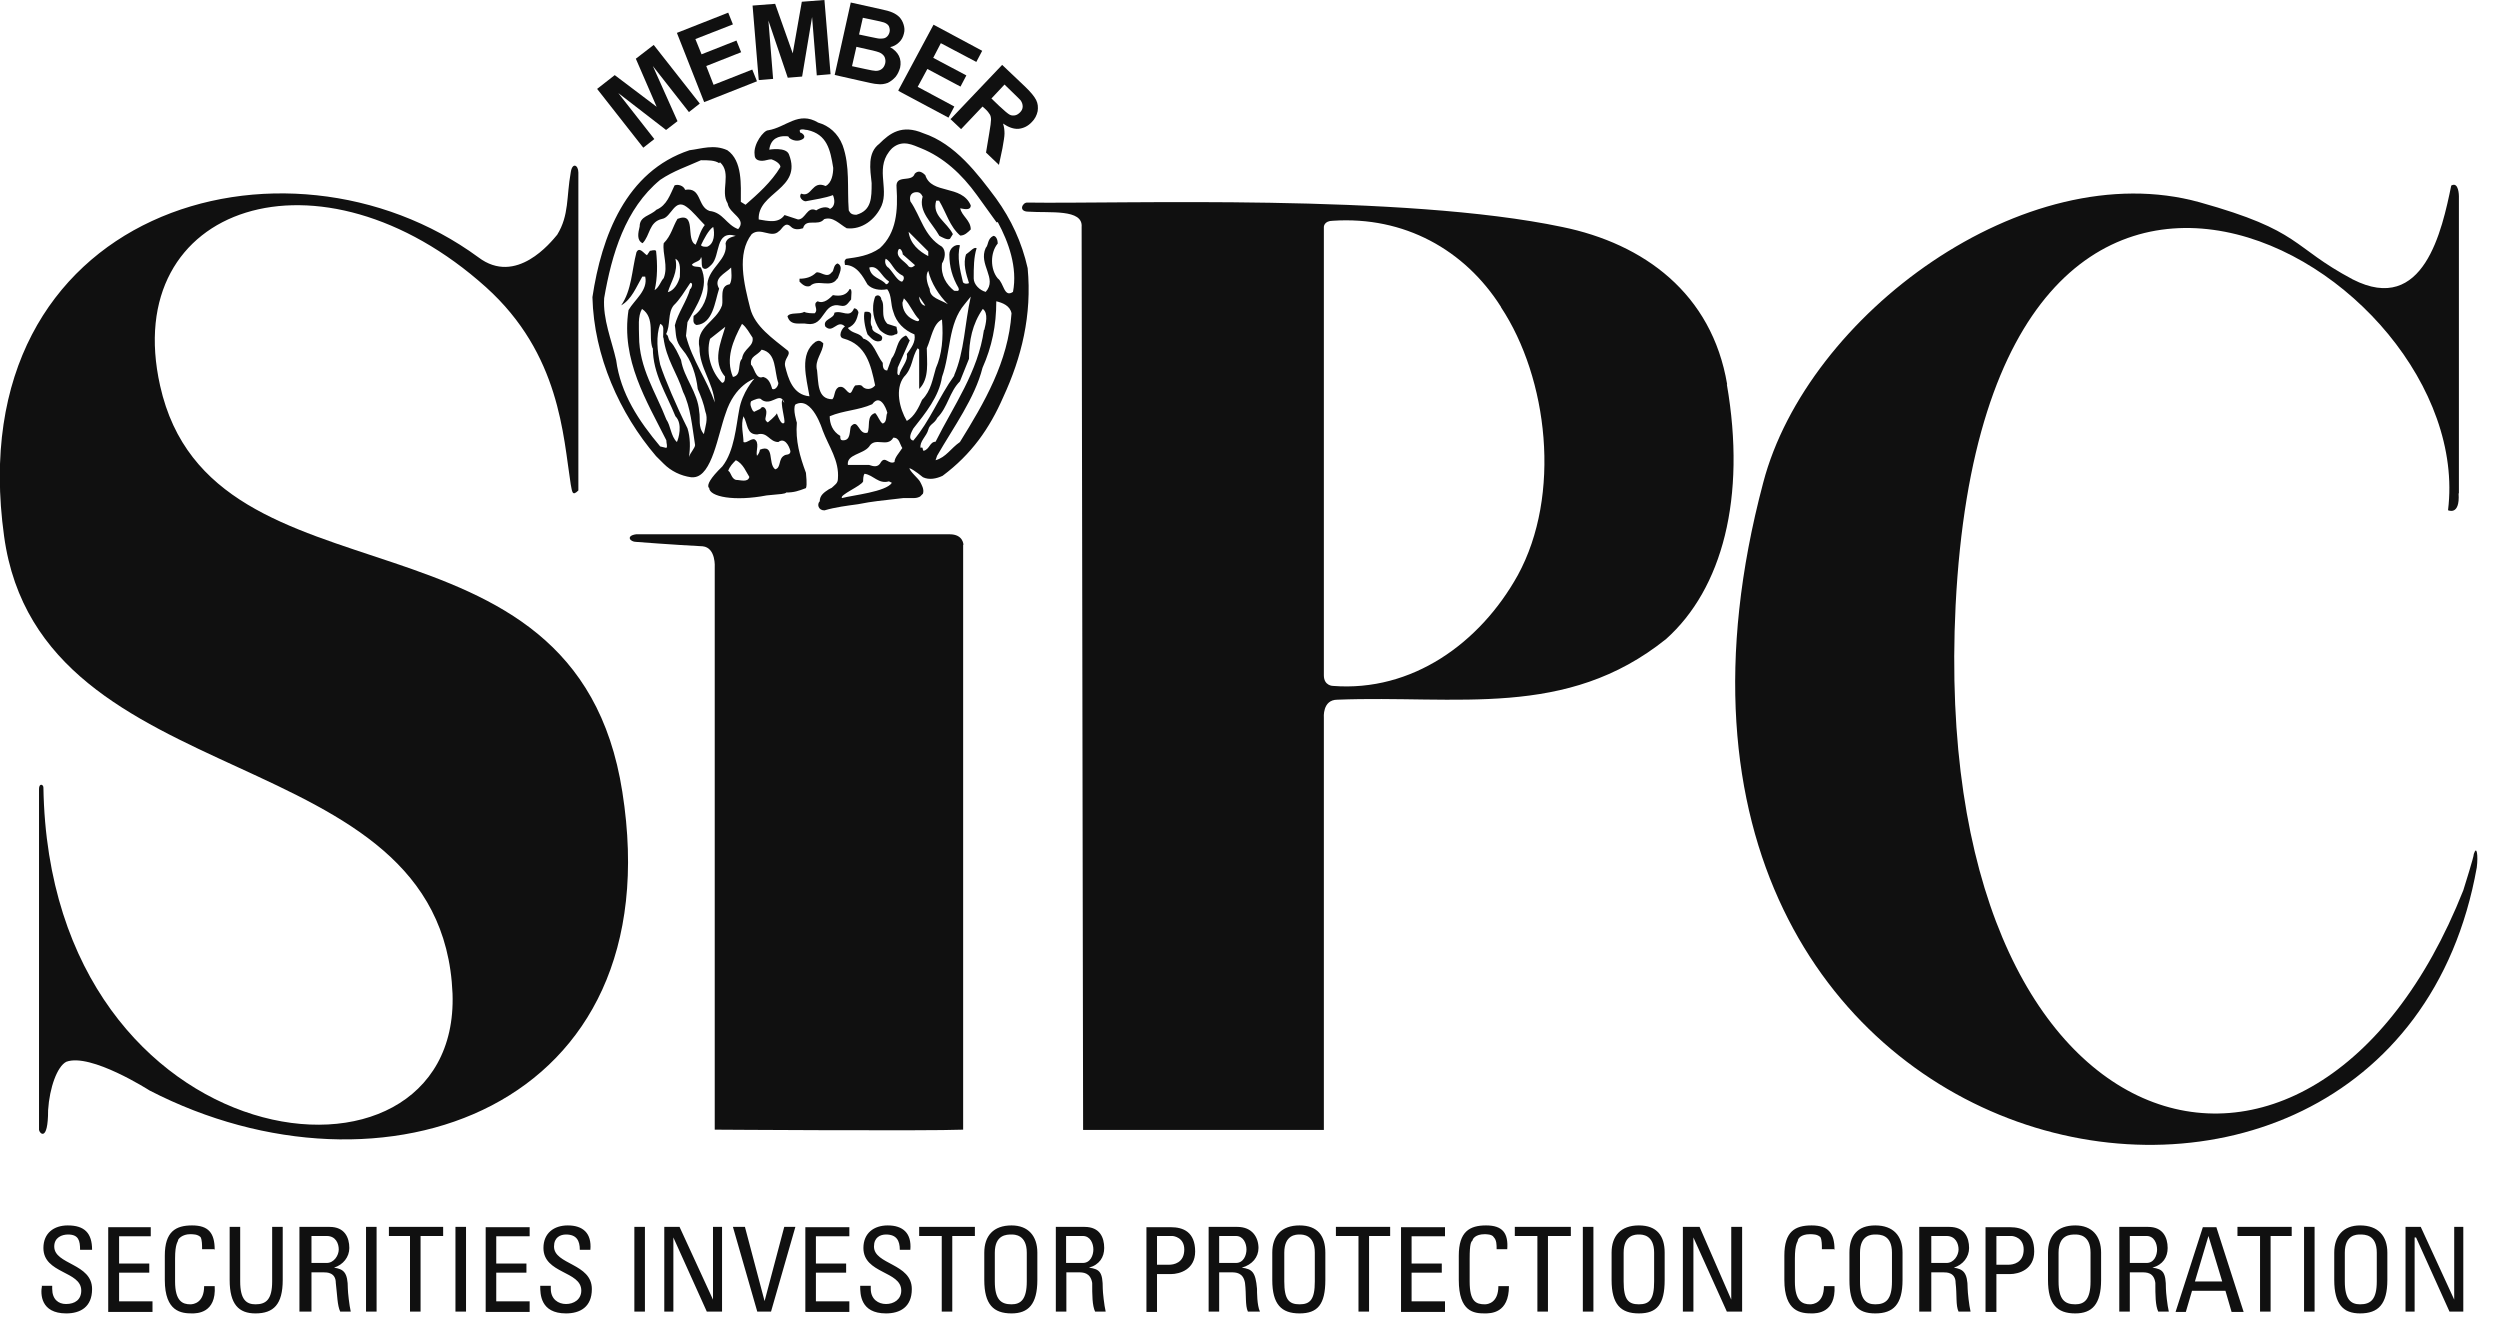
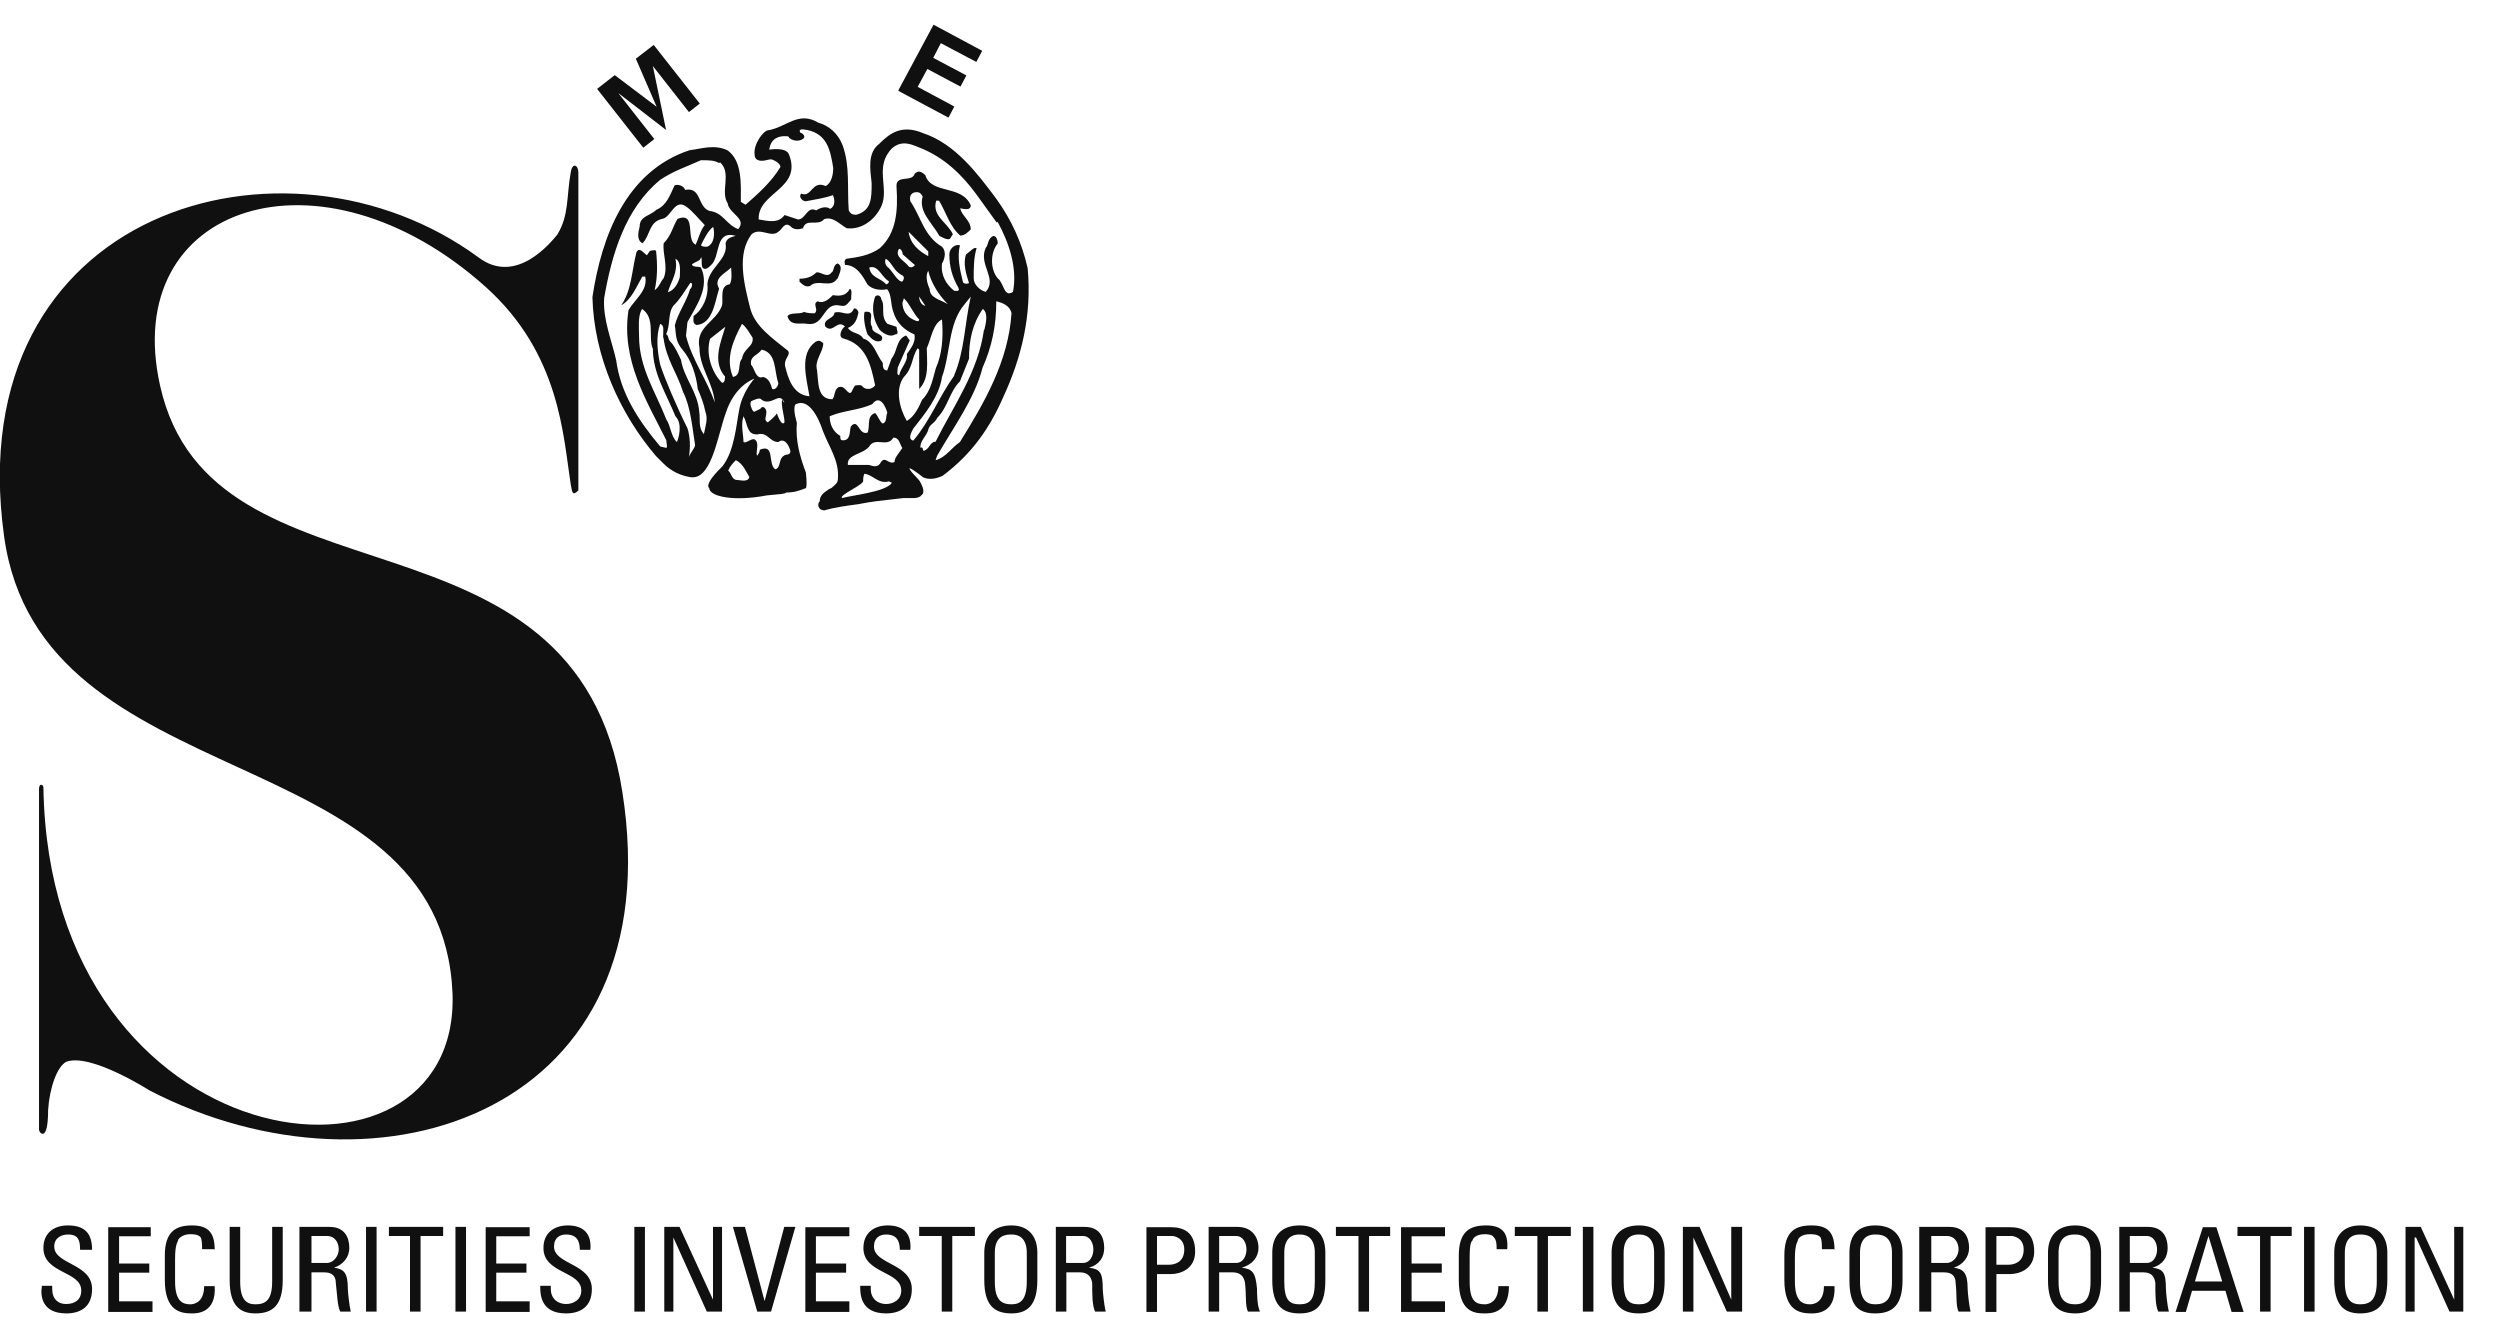
<svg xmlns="http://www.w3.org/2000/svg" width="66" height="35" viewBox="0 0 66 35" fill="none">
  <path fill-rule="evenodd" clip-rule="evenodd" d="M18.985 4.307C18.869 4.23 18.706 4.23 18.505 4.23C18.149 4.392 17.785 4.508 17.429 4.748C16.507 5.507 16.151 6.707 15.95 7.869C15.911 8.426 16.151 8.991 16.267 9.51C16.384 10.393 16.864 11.113 17.429 11.786L17.591 11.825C17.63 11.786 17.591 11.709 17.591 11.624C17.073 10.586 16.391 9.502 16.593 8.186C16.755 7.907 17.111 7.667 17.034 7.303H16.956C16.794 7.582 16.678 7.9 16.399 8.062C16.678 7.66 16.678 7.141 16.802 6.661C16.879 6.498 17.003 6.699 17.08 6.738L17.158 6.622C17.197 6.622 17.274 6.583 17.32 6.622C17.359 6.978 17.359 7.342 17.282 7.66C17.406 7.582 17.444 7.42 17.522 7.342C17.646 7.025 17.483 6.699 17.522 6.421C17.723 6.219 17.762 5.979 17.886 5.778C18.404 5.577 18.087 6.336 18.366 6.459C18.443 6.297 18.482 6.096 18.606 5.941C18.443 5.778 18.288 5.577 18.126 5.461C17.808 5.221 17.723 5.739 17.483 5.778C17.127 5.856 17.166 6.219 16.964 6.421C16.802 6.343 16.848 6.142 16.887 5.979C16.887 5.701 17.166 5.701 17.328 5.538C17.607 5.422 17.692 5.135 17.808 4.895C17.886 4.857 18.048 4.895 18.087 5.012C18.528 4.934 18.404 5.453 18.73 5.569C19.093 5.608 19.171 5.933 19.488 6.049C19.728 5.77 19.248 5.646 19.21 5.368C19.008 5.05 19.326 4.57 19.008 4.284L18.985 4.307ZM18.823 5.995C18.706 6.072 18.582 6.312 18.505 6.475C18.544 6.514 18.582 6.514 18.668 6.514C18.869 6.436 18.869 6.15 18.83 5.995H18.823ZM19.426 6.227C18.869 6.065 19.024 6.746 18.784 6.986C18.706 7.063 18.621 7.149 18.544 7.063C18.505 6.947 18.544 6.823 18.505 6.785C18.505 6.901 18.342 6.901 18.265 6.986C18.304 7.063 18.428 7.025 18.505 7.063C18.745 7.582 18.389 8.062 18.149 8.504L18.11 8.867C18.273 9.51 18.668 10.029 18.869 10.625C18.83 10.106 18.466 9.704 18.466 9.185C18.35 8.627 18.908 8.504 19.062 8.062C19.101 7.9 18.985 7.543 19.264 7.505C19.341 7.389 19.302 7.149 19.302 7.063C19.14 7.226 18.823 7.342 18.985 7.621C18.869 7.977 18.823 8.542 18.389 8.581C18.273 8.542 18.311 8.418 18.311 8.341C18.552 8.178 18.714 7.822 18.675 7.497C18.714 7.056 19.233 6.854 19.155 6.421C19.194 6.258 19.357 6.258 19.434 6.219L19.426 6.227ZM17.948 7.311C17.948 7.149 17.986 6.909 17.831 6.831C17.909 7.187 17.715 7.427 17.63 7.714C17.793 7.675 17.909 7.474 17.948 7.311ZM18.226 7.629C18.265 7.59 18.304 7.466 18.226 7.466C18.064 7.706 17.948 7.907 17.785 8.062C17.622 8.263 17.707 8.581 17.584 8.821C17.661 8.86 17.622 8.945 17.7 9.022C17.816 9.138 17.901 9.34 17.979 9.502C18.056 9.982 18.42 10.346 18.459 10.865C18.497 11.066 18.42 11.268 18.582 11.461C18.621 11.26 18.699 11.059 18.621 10.865C18.582 10.664 18.505 10.462 18.42 10.269C18.381 9.913 18.257 9.51 18.017 9.231C17.816 8.991 17.855 8.829 17.816 8.589C17.893 8.271 18.133 7.946 18.219 7.629H18.226ZM17.227 9.193C17.111 8.875 17.305 8.395 16.949 8.155C16.833 8.356 16.871 8.635 16.871 8.875C16.871 9.719 17.313 10.354 17.591 11.074C17.707 11.237 17.707 11.515 17.87 11.67C17.909 11.593 18.033 11.19 17.831 10.989C17.591 10.393 17.235 9.866 17.235 9.193H17.227ZM17.506 8.914C17.506 8.713 17.545 8.596 17.429 8.55C17.313 8.867 17.351 9.27 17.429 9.626C17.545 9.99 17.87 10.749 18.149 11.306C18.226 11.546 18.226 11.825 18.188 12.065C18.226 11.949 18.35 11.825 18.35 11.748C18.273 11.268 18.234 10.749 18.033 10.346C17.87 9.828 17.591 9.502 17.514 8.906L17.506 8.914ZM19.868 8.914C19.79 8.798 19.705 8.635 19.589 8.55C19.349 8.991 19.148 9.471 19.349 9.951C19.589 9.913 19.465 9.587 19.589 9.471C19.628 9.193 19.907 9.154 19.868 8.914ZM19.148 9.951C18.791 9.549 19.032 9.03 19.148 8.627L18.745 8.945C18.629 9.347 18.784 9.828 19.062 10.106C19.14 10.106 19.14 9.99 19.14 9.944L19.148 9.951ZM20.549 10.114C20.433 9.797 20.51 9.316 20.108 9.231C19.992 9.394 19.79 9.394 19.829 9.634C19.907 9.673 19.945 10.037 20.146 9.951C20.309 9.99 20.348 10.153 20.387 10.269C20.464 10.307 20.549 10.191 20.549 10.106V10.114ZM19.984 11.469C19.705 11.469 19.744 11.19 19.628 10.989C19.55 11.229 19.628 11.469 19.628 11.67C19.705 11.709 19.79 11.593 19.907 11.593C20.069 11.67 19.945 11.91 19.984 12.034C20.023 11.995 20.061 11.918 20.061 11.872C20.464 11.709 20.263 12.236 20.464 12.39C20.627 12.352 20.541 12.112 20.704 12.026C20.743 11.988 20.867 12.026 20.867 11.91C20.828 11.748 20.704 11.546 20.549 11.67C20.309 11.67 20.27 11.392 19.992 11.469H19.984ZM19.783 12.592C19.705 12.476 19.62 12.236 19.426 12.15C19.349 12.228 19.264 12.313 19.225 12.429C19.302 12.468 19.302 12.63 19.426 12.669C19.543 12.669 19.744 12.746 19.783 12.592ZM20.704 11.152C20.743 11.113 20.58 10.594 20.665 10.555C20.665 10.594 20.704 10.633 20.704 10.633C20.704 10.594 20.665 10.555 20.665 10.555C20.541 10.393 20.348 10.718 20.108 10.555C20.069 10.478 19.907 10.555 19.829 10.594C19.79 10.671 19.829 10.757 19.868 10.834L19.907 10.873L20.069 10.795C20.146 10.679 20.232 10.795 20.232 10.873C20.232 11.035 20.154 11.074 20.27 11.152C20.27 11.152 20.472 10.989 20.51 10.912C20.51 10.912 20.627 11.275 20.712 11.152H20.704ZM26.31 5.871L25.791 5.151C25.388 4.593 24.908 4.152 24.312 3.912C24.111 3.835 23.832 3.672 23.553 3.912C23.073 4.392 23.476 4.95 23.274 5.43C23.112 5.794 22.756 6.072 22.353 6.026C22.152 5.91 21.989 5.708 21.757 5.786C21.594 5.987 21.277 5.747 21.2 6.026C21.076 6.065 20.959 6.065 20.882 5.987C20.719 5.825 20.642 6.065 20.565 6.103C20.363 6.305 20.084 5.987 19.845 6.181C19.442 6.699 19.643 7.497 19.806 8.14C19.93 8.62 20.402 8.937 20.805 9.262C20.882 9.378 20.689 9.464 20.727 9.665C20.805 9.982 20.928 10.424 21.37 10.462C21.292 9.982 21.091 9.34 21.532 9.022C21.61 8.984 21.649 8.984 21.734 9.061C21.734 9.301 21.494 9.502 21.571 9.781C21.61 10.098 21.571 10.54 21.974 10.54C22.051 10.462 22.012 10.3 22.136 10.222C22.253 10.184 22.299 10.261 22.376 10.338C22.492 10.455 22.492 10.261 22.578 10.176C22.616 10.176 22.74 10.137 22.779 10.215C22.864 10.292 22.996 10.284 23.081 10.199C23.081 10.191 23.096 10.184 23.104 10.176C22.988 9.618 22.864 9.1 22.268 8.937C22.105 8.898 22.229 8.658 22.307 8.62C22.105 8.418 21.989 8.821 21.788 8.62C21.71 8.418 22.028 8.418 22.028 8.256C22.229 8.178 22.431 8.418 22.547 8.14C22.624 8.14 22.663 8.217 22.663 8.256C22.624 8.418 22.585 8.573 22.384 8.658C22.5 8.821 22.702 8.774 22.787 8.937C23.066 9.015 23.143 9.378 23.305 9.58C23.305 9.657 23.305 9.781 23.422 9.781L23.538 9.464C23.7 9.262 23.654 8.984 23.894 8.867C23.933 8.829 23.971 8.945 24.018 8.984L23.7 9.704C23.7 9.781 23.662 9.905 23.739 9.905C23.778 9.704 23.979 9.541 23.94 9.347C24.056 9.185 24.18 9.03 24.142 8.829C23.863 8.713 23.662 8.511 23.584 8.233C23.507 8.031 23.546 7.791 23.422 7.636C23.22 7.675 23.019 7.636 22.903 7.512C22.787 7.311 22.624 6.994 22.307 6.994C22.307 6.955 22.268 6.878 22.345 6.831C22.624 6.792 22.942 6.754 23.228 6.552C23.669 6.15 23.708 5.554 23.669 4.95C23.631 4.586 24.072 4.833 24.149 4.586C24.227 4.508 24.312 4.508 24.428 4.624C24.591 5.143 25.388 4.864 25.628 5.422C25.628 5.585 25.388 5.499 25.35 5.499C25.388 5.701 25.628 5.817 25.628 6.057C25.551 6.134 25.466 6.219 25.35 6.219C25.071 5.979 24.986 5.623 24.792 5.298H24.715C24.599 5.701 24.993 5.856 25.156 6.181L25.079 6.305C25.001 6.343 24.877 6.266 24.8 6.227C24.599 5.871 24.242 5.585 24.358 5.19C24.32 5.112 24.281 5.073 24.196 5.073C24.08 5.073 23.995 5.151 24.033 5.314C24.312 5.716 24.39 6.235 24.869 6.514C24.986 6.63 24.947 6.831 24.869 6.955C24.831 7.272 24.986 7.512 25.187 7.675C25.226 7.675 25.35 7.714 25.303 7.598C25.14 7.319 25.063 7.04 25.063 6.715C25.063 6.552 25.226 6.436 25.342 6.475C25.264 6.792 25.342 7.118 25.419 7.435C25.419 7.474 25.497 7.512 25.582 7.474C25.504 7.234 25.419 6.955 25.504 6.715C25.621 6.638 25.706 6.514 25.783 6.552C25.706 6.792 25.706 7.071 25.706 7.35C25.706 7.512 25.868 7.667 26.023 7.706C26.341 7.35 25.822 6.986 26.023 6.545C26.101 6.467 26.062 6.305 26.224 6.227C26.302 6.227 26.341 6.343 26.341 6.428C26.139 6.668 26.139 7.11 26.341 7.35C26.503 7.466 26.503 7.869 26.743 7.706C26.867 7.063 26.627 6.39 26.341 5.863L26.31 5.871ZM24.506 6.754V6.638L23.987 6.119C24.026 6.436 24.266 6.638 24.506 6.761V6.754ZM24.149 6.994L23.832 6.715C23.832 6.638 23.755 6.514 23.716 6.599C23.638 6.8 23.878 6.878 23.995 7.04C24.072 7.079 24.111 7.04 24.157 7.001L24.149 6.994ZM23.824 7.272C23.584 7.156 23.546 6.916 23.383 6.831C23.344 6.909 23.383 7.032 23.46 7.071C23.576 7.187 23.7 7.435 23.817 7.435C23.894 7.358 23.855 7.272 23.817 7.272H23.824ZM23.468 7.427C23.267 7.311 23.189 6.986 22.949 7.063C22.988 7.342 23.267 7.342 23.391 7.505C23.429 7.505 23.468 7.466 23.468 7.427ZM25.024 8.031C24.784 7.791 24.583 7.474 24.506 7.149C24.428 7.265 24.467 7.466 24.544 7.629C24.544 7.869 24.823 7.907 25.024 8.031ZM24.428 8.07L24.266 7.83C24.266 7.954 24.343 8.07 24.428 8.07ZM25.187 9.913C25.466 9.27 25.466 8.55 25.628 7.83L25.466 8.031C25.024 8.55 25.102 9.309 24.869 9.951C24.792 10.47 24.428 10.912 24.111 11.314C24.072 11.392 23.948 11.593 24.111 11.632C24.552 11.113 24.792 10.47 25.195 9.913H25.187ZM24.266 8.434C24.103 8.271 24.026 8.031 23.863 7.876L23.824 7.992C23.824 8.194 23.94 8.356 24.103 8.434C24.18 8.473 24.266 8.511 24.266 8.434ZM26.704 8.271C26.666 8.07 26.465 7.992 26.302 7.954C26.302 8.596 26.186 9.154 25.938 9.711C25.737 10.509 25.179 11.268 24.738 12.034L24.699 12.15C24.978 12.073 25.102 11.833 25.342 11.67C25.985 10.633 26.619 9.549 26.704 8.271ZM25.985 8.713C26.023 8.55 26.101 8.271 25.946 8.155C25.667 8.558 25.582 8.991 25.582 9.471L25.342 10.068C25.063 10.346 25.024 10.749 24.746 11.028C24.668 11.19 24.544 11.19 24.506 11.345C24.467 11.508 24.266 11.662 24.304 11.825C24.382 11.786 24.343 11.864 24.382 11.902C24.544 11.864 24.544 11.662 24.699 11.662C25.179 10.702 25.822 9.82 25.977 8.705L25.985 8.713ZM24.869 8.434C24.63 8.55 24.591 8.914 24.467 9.193C24.467 9.549 24.544 9.99 24.266 10.269V9.231L24.227 9.193C24.064 9.433 24.103 9.711 23.863 9.951C23.623 10.269 23.747 10.788 23.94 11.113C24.142 10.997 24.258 10.749 24.343 10.555C24.583 10.315 24.622 9.998 24.707 9.719C24.869 9.355 24.908 8.922 24.869 8.442V8.434ZM23.429 10.912C23.391 10.749 23.228 10.393 23.027 10.671C22.663 10.834 22.268 10.834 21.904 10.989C21.904 11.19 21.982 11.392 22.183 11.508C22.183 11.585 22.183 11.624 22.26 11.624C22.462 11.624 22.423 11.384 22.462 11.26C22.663 11.02 22.663 11.5 22.903 11.422C22.98 11.26 22.864 10.981 23.104 10.904C23.182 10.981 23.228 11.144 23.305 11.182C23.422 11.144 23.383 10.981 23.422 10.904L23.429 10.912ZM23.824 11.833C23.747 11.717 23.747 11.554 23.584 11.554C23.422 11.833 23.104 11.515 22.942 11.794C22.779 11.995 22.345 11.995 22.384 12.274H22.942C23.058 12.313 23.182 12.352 23.259 12.197C23.375 12.034 23.46 12.274 23.615 12.197C23.615 12.081 23.739 11.957 23.817 11.833H23.824ZM23.468 12.708C23.189 12.785 23.066 12.545 22.826 12.507C22.787 12.545 22.787 12.669 22.787 12.708C22.748 12.824 22.144 13.072 22.229 13.149C22.508 13.072 23.391 12.986 23.546 12.746L23.468 12.708ZM20.309 3.951C20.309 3.951 20.75 3.873 20.828 4.075C21.192 4.996 19.992 5.073 20.03 5.794C20.27 5.832 20.549 5.91 20.712 5.677L21.068 5.794C21.269 5.794 21.308 5.43 21.548 5.554C21.664 5.476 21.827 5.437 21.912 5.515C22.074 5.437 22.028 5.236 21.989 5.151C21.788 5.228 21.509 5.267 21.269 5.314C21.192 5.314 21.068 5.197 21.153 5.112C21.432 5.228 21.432 4.748 21.796 4.911C21.958 4.833 21.997 4.593 21.997 4.431C21.92 3.951 21.834 3.548 21.316 3.432C21.238 3.432 21.2 3.393 21.114 3.432C21.114 3.471 21.114 3.509 21.153 3.509C21.23 3.548 21.269 3.626 21.192 3.672C21.068 3.749 20.913 3.711 20.828 3.633C20.828 3.595 20.789 3.595 20.712 3.595C20.588 3.595 20.348 3.633 20.309 3.951ZM18.706 12.87C18.668 12.793 18.745 12.63 19.07 12.313C19.388 11.91 19.434 11.237 19.512 10.834C19.589 10.354 19.914 9.998 19.914 9.998C19.914 9.998 19.395 10.16 19.155 10.919C18.954 11.477 18.799 12.561 18.319 12.599H18.242C17.971 12.561 17.715 12.437 17.522 12.243L17.32 12.042C16.36 10.919 15.679 9.402 15.64 7.845C15.88 6.243 16.523 4.524 18.203 3.966C18.52 3.928 18.846 3.804 19.202 3.966C19.605 4.245 19.558 4.888 19.558 5.329L19.682 5.406C19.999 5.128 20.363 4.81 20.603 4.408C20.603 4.33 20.487 4.245 20.363 4.206C20.286 4.206 20.201 4.245 20.123 4.245C20.007 4.245 19.922 4.206 19.922 4.082C19.883 3.804 20.162 3.44 20.278 3.44C20.758 3.362 21.076 2.921 21.602 3.238C21.881 3.316 22.121 3.517 22.245 3.835C22.446 4.392 22.361 4.957 22.407 5.554C22.446 5.631 22.485 5.67 22.609 5.67C23.011 5.554 23.011 5.228 23.011 4.833C22.973 4.47 22.895 4.036 23.213 3.796C23.491 3.517 23.809 3.277 24.374 3.517C25.218 3.796 25.814 4.593 26.294 5.236C26.697 5.794 26.976 6.397 27.13 7.079C27.247 8.318 26.968 9.44 26.488 10.478C26.124 11.314 25.644 11.995 24.885 12.561C24.722 12.638 24.529 12.677 24.366 12.599C24.366 12.599 24.126 12.398 24.01 12.359C24.01 12.437 24.25 12.638 24.289 12.716C24.328 12.793 24.405 12.917 24.366 13.033L24.289 13.11C24.211 13.149 24.165 13.149 24.087 13.149H23.848C23.205 13.226 23.089 13.226 22.647 13.312C22.369 13.35 22.051 13.389 21.765 13.474C21.602 13.474 21.563 13.312 21.641 13.234C21.641 13.072 21.765 12.994 21.881 12.917L21.958 12.878C22.036 12.801 22.121 12.762 22.121 12.638C22.16 12.158 21.881 11.794 21.718 11.361C21.718 11.361 21.439 10.439 20.998 10.679C20.921 10.795 21.037 11.159 21.037 11.159C20.998 11.639 21.114 12.042 21.277 12.483C21.277 12.522 21.316 12.801 21.277 12.886C21.076 12.963 20.959 13.002 20.758 13.002C20.719 13.041 20.642 13.041 20.239 13.079C19.395 13.242 18.722 13.118 18.722 12.878L18.706 12.87ZM22.105 7.35C21.943 7.629 21.587 7.35 21.385 7.551C21.269 7.59 21.184 7.512 21.107 7.435V7.358C21.269 7.358 21.424 7.319 21.548 7.195C21.664 7.156 21.827 7.358 21.951 7.195C22.028 7.156 21.989 6.994 22.113 6.955C22.276 7.032 22.152 7.234 22.113 7.358L22.105 7.35ZM23.027 8.627C22.988 8.829 23.391 8.79 23.267 8.991C23.104 9.069 22.988 8.914 22.903 8.829C22.826 8.627 22.787 8.349 22.826 8.233C23.143 8.194 22.903 8.473 23.027 8.635V8.627ZM23.669 8.627C23.669 8.705 23.747 8.829 23.631 8.829C23.515 8.906 23.352 8.829 23.228 8.713C23.066 8.473 22.988 8.155 23.104 7.83C23.182 7.752 23.267 7.83 23.267 7.907C23.383 8.07 23.228 8.349 23.429 8.55L23.669 8.627ZM22.469 7.907C22.392 7.985 22.353 8.109 22.191 8.07C21.71 7.954 21.788 8.627 21.308 8.55C21.145 8.511 20.867 8.627 20.789 8.349C20.867 8.233 21.107 8.31 21.23 8.233C21.308 8.271 21.432 8.271 21.509 8.271C21.625 8.155 21.432 8.031 21.587 7.954C21.749 8.031 21.904 7.876 21.989 7.791C22.191 7.83 22.353 7.791 22.431 7.629C22.508 7.629 22.469 7.791 22.469 7.907ZM1.107 33.954C1.068 34.155 1.068 34.674 1.75 34.674C2.114 34.674 2.431 34.511 2.431 34.031C2.431 33.35 1.432 33.389 1.432 32.908C1.432 32.669 1.634 32.591 1.796 32.591C2.075 32.591 2.114 32.754 2.114 32.994H2.431C2.431 32.552 2.23 32.351 1.789 32.351C1.425 32.351 1.146 32.552 1.146 32.947C1.146 33.629 2.145 33.551 2.145 34.07C2.145 34.31 1.982 34.426 1.742 34.426C1.541 34.426 1.378 34.302 1.378 34.023V33.946H1.099L1.107 33.954ZM4.026 34.635V34.356H3.144V33.598H3.941V33.358H3.144V32.638H3.98V32.398H2.857V34.635H4.018H4.026ZM5.668 32.994C5.668 32.552 5.505 32.351 5.071 32.351C4.638 32.351 4.351 32.514 4.351 33.148V33.791C4.351 34.635 4.793 34.674 5.071 34.674C5.188 34.674 5.714 34.674 5.668 33.954H5.389C5.389 34.395 5.11 34.434 5.025 34.434C4.824 34.434 4.622 34.356 4.622 33.83V33.226C4.622 32.823 4.7 32.785 4.7 32.746C4.7 32.707 4.816 32.583 5.017 32.583C5.095 32.583 5.219 32.583 5.296 32.661C5.335 32.738 5.335 32.862 5.335 32.978H5.652L5.668 32.994ZM6.063 33.791C6.063 34.434 6.303 34.674 6.744 34.674C7.224 34.674 7.464 34.434 7.464 33.791V32.39H7.185V33.83C7.185 34.31 7.023 34.434 6.744 34.434C6.504 34.434 6.341 34.31 6.341 33.83V32.39H6.063V33.791ZM8.223 32.63H8.625C8.865 32.63 8.943 32.831 8.943 32.986C8.943 33.141 8.819 33.342 8.625 33.342H8.223V32.622V32.63ZM8.548 33.59C8.625 33.59 8.865 33.59 8.865 33.869C8.904 34.186 8.904 34.465 8.982 34.627H9.26C9.222 34.465 9.183 34.109 9.183 34.023C9.183 33.582 9.067 33.505 8.819 33.466C9.059 33.389 9.222 33.187 9.222 32.947C9.222 32.669 9.098 32.39 8.703 32.39H7.905V34.627H8.223V33.59H8.54H8.548ZM9.942 32.39H9.663V34.627H9.942V32.39ZM10.267 32.39V32.63H10.824V34.627H11.103V32.63H11.699V32.39H10.259H10.267ZM12.303 32.39H12.024V34.627H12.303V32.39ZM13.983 34.635V34.356H13.101V33.598H13.898V33.358H13.101V32.638H13.983V32.398H12.822V34.635H13.983ZM14.262 33.954C14.262 34.155 14.262 34.674 14.943 34.674C15.307 34.674 15.625 34.511 15.625 34.031C15.625 33.35 14.626 33.389 14.626 32.908C14.626 32.669 14.789 32.591 14.943 32.591C15.222 32.591 15.307 32.754 15.307 32.994H15.586C15.625 32.552 15.385 32.351 14.99 32.351C14.626 32.351 14.347 32.552 14.347 32.947C14.347 33.629 15.346 33.551 15.346 34.07C15.346 34.31 15.145 34.426 14.943 34.426C14.742 34.426 14.541 34.302 14.541 34.023V33.946H14.262V33.954ZM17.026 32.39H16.747V34.627H17.026V32.39ZM18.823 32.39V34.31L17.94 32.39H17.537V34.627H17.777V32.669L18.66 34.627H19.062V32.39H18.823ZM20.983 32.39H20.704L20.185 34.349L19.666 32.39H19.349L19.992 34.627H20.355L20.998 32.39H20.983ZM22.423 34.635V34.356H21.54V33.598H22.338V33.358H21.54V32.638H22.423V32.398H21.261V34.635H22.423ZM22.709 33.954C22.709 34.155 22.709 34.674 23.391 34.674C23.755 34.674 24.072 34.511 24.072 34.031C24.072 33.35 23.073 33.389 23.073 32.908C23.073 32.669 23.236 32.591 23.391 32.591C23.669 32.591 23.755 32.754 23.755 32.994H24.033C24.072 32.552 23.832 32.351 23.437 32.351C23.073 32.351 22.794 32.552 22.794 32.947C22.794 33.629 23.793 33.551 23.793 34.07C23.793 34.31 23.592 34.426 23.391 34.426C23.189 34.426 22.988 34.302 22.988 34.023V33.946H22.709V33.954ZM24.266 32.39V32.63H24.862V34.627H25.14V32.63H25.737V32.39H24.258H24.266ZM26.704 34.674C27.146 34.674 27.386 34.434 27.386 33.791V33.071C27.386 32.63 27.146 32.351 26.704 32.351C26.224 32.351 25.985 32.63 25.985 33.071V33.791C25.985 34.434 26.224 34.674 26.704 34.674ZM26.704 34.434C26.426 34.434 26.263 34.31 26.263 33.83V33.071C26.263 32.591 26.581 32.591 26.704 32.591C26.782 32.591 27.107 32.591 27.107 33.071V33.83C27.107 34.31 26.945 34.434 26.704 34.434ZM28.145 32.63H28.586C28.787 32.63 28.865 32.831 28.865 32.986C28.865 33.141 28.787 33.342 28.586 33.342H28.145V32.622V32.63ZM28.47 33.59C28.586 33.59 28.787 33.59 28.834 33.869C28.834 34.186 28.834 34.465 28.911 34.627H29.19C29.151 34.465 29.113 34.109 29.113 34.023C29.113 33.582 29.035 33.505 28.749 33.466C29.027 33.389 29.151 33.187 29.151 32.947C29.151 32.669 29.035 32.39 28.633 32.39H27.874V34.627H28.152V33.59H28.47ZM30.545 32.63H30.948C30.986 32.63 31.265 32.669 31.265 32.986C31.265 33.342 30.986 33.389 30.862 33.389H30.545V32.63ZM30.545 34.635V33.636H30.909C31.149 33.636 31.552 33.512 31.552 33.04C31.552 32.521 31.234 32.398 30.909 32.398H30.266V34.635H30.545ZM32.186 32.63H32.628C32.829 32.63 32.907 32.831 32.907 32.986C32.907 33.141 32.829 33.342 32.628 33.342H32.186V32.622V32.63ZM32.504 33.59C32.62 33.59 32.821 33.59 32.868 33.869C32.907 34.186 32.868 34.465 32.945 34.627H33.263C33.185 34.465 33.185 34.109 33.185 34.023C33.147 33.582 33.061 33.505 32.783 33.466C33.061 33.389 33.224 33.187 33.224 32.947C33.224 32.669 33.061 32.39 32.666 32.39H31.908V34.627H32.186V33.59H32.504ZM34.308 34.674C34.788 34.674 34.989 34.434 34.989 33.791V33.071C34.989 32.63 34.788 32.351 34.308 32.351C33.828 32.351 33.588 32.63 33.588 33.071V33.791C33.588 34.434 33.828 34.674 34.308 34.674ZM34.308 34.434C34.029 34.434 33.905 34.31 33.905 33.83V33.071C33.905 32.591 34.223 32.591 34.308 32.591C34.393 32.591 34.711 32.591 34.711 33.071V33.83C34.711 34.31 34.587 34.434 34.308 34.434ZM35.268 32.39V32.63H35.864V34.627H36.143V32.63H36.7V32.39H35.26H35.268ZM38.148 34.635V34.356H37.266V33.598H38.063V33.358H37.266V32.638H38.148V32.398H36.987V34.635H38.148ZM39.79 32.994C39.828 32.552 39.666 32.351 39.232 32.351C38.799 32.351 38.512 32.514 38.512 33.148V33.791C38.512 34.635 38.915 34.674 39.194 34.674C39.356 34.674 39.836 34.674 39.836 33.954H39.557C39.557 34.395 39.279 34.434 39.201 34.434C38.961 34.434 38.799 34.356 38.799 33.83V33.226C38.799 32.823 38.837 32.785 38.876 32.746C38.876 32.707 38.953 32.583 39.194 32.583C39.232 32.583 39.395 32.583 39.434 32.661C39.511 32.738 39.511 32.862 39.511 32.978H39.79V32.994ZM39.991 32.39V32.63H40.587V34.627H40.866V32.63H41.47V32.39H39.991ZM42.066 32.39H41.787V34.627H42.066V32.39ZM43.266 34.674C43.746 34.674 43.947 34.434 43.947 33.791V33.071C43.947 32.63 43.746 32.351 43.266 32.351C42.786 32.351 42.546 32.63 42.546 33.071V33.791C42.546 34.434 42.786 34.674 43.266 34.674ZM43.266 34.434C42.987 34.434 42.864 34.31 42.864 33.83V33.071C42.864 32.591 43.181 32.591 43.266 32.591C43.351 32.591 43.669 32.591 43.669 33.071V33.83C43.669 34.31 43.545 34.434 43.266 34.434ZM45.705 32.39V34.31L44.869 32.39H44.428V34.627H44.706V32.669L45.589 34.627H45.992V32.39H45.713H45.705ZM48.431 32.994C48.431 32.552 48.268 32.351 47.827 32.351C47.385 32.351 47.107 32.514 47.107 33.148V33.791C47.107 34.635 47.548 34.674 47.827 34.674C47.95 34.674 48.469 34.674 48.431 33.954H48.152C48.152 34.395 47.873 34.434 47.788 34.434C47.587 34.434 47.385 34.356 47.385 33.83V33.226C47.385 32.823 47.463 32.785 47.463 32.746C47.463 32.707 47.54 32.583 47.78 32.583C47.858 32.583 47.981 32.583 48.059 32.661C48.098 32.738 48.098 32.862 48.098 32.978H48.415L48.431 32.994ZM49.507 34.674C49.987 34.674 50.227 34.434 50.227 33.791V33.071C50.227 32.63 49.987 32.351 49.507 32.351C49.027 32.351 48.825 32.63 48.825 33.071V33.791C48.825 34.434 49.027 34.674 49.507 34.674ZM49.507 34.434C49.267 34.434 49.104 34.31 49.104 33.83V33.071C49.104 32.591 49.422 32.591 49.507 32.591C49.631 32.591 49.948 32.591 49.948 33.071V33.83C49.948 34.31 49.785 34.434 49.507 34.434ZM50.986 32.63H51.388C51.628 32.63 51.706 32.831 51.706 32.986C51.706 33.141 51.582 33.342 51.388 33.342H50.986V32.622V32.63ZM51.311 33.59C51.388 33.59 51.628 33.59 51.628 33.869C51.667 34.186 51.628 34.465 51.706 34.627H52.023C51.984 34.465 51.946 34.109 51.946 34.023C51.946 33.582 51.822 33.505 51.582 33.466C51.822 33.389 51.984 33.187 51.984 32.947C51.984 32.669 51.861 32.39 51.466 32.39H50.668V34.627H50.986V33.59H51.303H51.311ZM52.705 32.63H53.107C53.146 32.63 53.425 32.669 53.425 32.986C53.425 33.342 53.146 33.389 53.022 33.389H52.705V32.63ZM52.705 34.635V33.636H53.061C53.301 33.636 53.703 33.512 53.703 33.04C53.703 32.521 53.386 32.398 53.061 32.398H52.418V34.635H52.697H52.705ZM54.787 34.674C55.229 34.674 55.469 34.434 55.469 33.791V33.071C55.469 32.63 55.229 32.351 54.787 32.351C54.307 32.351 54.067 32.63 54.067 33.071V33.791C54.067 34.434 54.307 34.674 54.787 34.674ZM54.787 34.434C54.509 34.434 54.346 34.31 54.346 33.83V33.071C54.346 32.591 54.663 32.591 54.787 32.591C54.865 32.591 55.19 32.591 55.19 33.071V33.83C55.19 34.31 55.027 34.434 54.787 34.434ZM56.227 32.63H56.669C56.87 32.63 56.947 32.831 56.947 32.986C56.947 33.141 56.87 33.342 56.669 33.342H56.227V32.622V32.63ZM56.545 33.59C56.669 33.59 56.862 33.59 56.901 33.869C56.901 34.186 56.901 34.465 56.978 34.627H57.257C57.218 34.465 57.18 34.109 57.18 34.023C57.18 33.582 57.102 33.505 56.824 33.466C57.102 33.389 57.226 33.187 57.226 32.947C57.226 32.669 57.102 32.39 56.708 32.39H55.949V34.627H56.227V33.59H56.545ZM57.428 34.635H57.706L57.869 34.078H58.752L58.914 34.635H59.232L58.512 32.398H58.155L57.435 34.635H57.428ZM58.666 33.83H57.946L58.303 32.63L58.666 33.83ZM59.069 32.39V32.63H59.665V34.627H59.944V32.63H60.501V32.39H59.061H59.069ZM61.105 32.39H60.827V34.627H61.105V32.39ZM62.306 34.674C62.785 34.674 63.026 34.434 63.026 33.791V33.071C63.026 32.63 62.785 32.351 62.306 32.351C61.864 32.351 61.624 32.63 61.624 33.071V33.791C61.624 34.434 61.864 34.674 62.306 34.674ZM62.306 34.434C62.066 34.434 61.903 34.31 61.903 33.83V33.071C61.903 32.591 62.22 32.591 62.306 32.591C62.429 32.591 62.747 32.591 62.747 33.071V33.83C62.747 34.31 62.584 34.434 62.306 34.434ZM64.791 32.39V34.31L63.908 32.39H63.506V34.627H63.746V32.669H63.784L64.667 34.627H65.031V32.39H64.791ZM15.269 4.547V12.948C15.106 13.11 15.106 12.986 15.067 12.785C14.866 11.508 14.789 9.347 12.83 7.582C8.47 3.664 3.151 5.383 4.227 10.184C5.59 16.3 15.191 12.94 16.43 20.907C17.754 29.308 10.073 31.948 3.949 28.789C3.949 28.789 2.392 27.791 1.75 28.031C1.51 28.154 1.308 28.712 1.27 29.308C1.27 30.191 1.03 29.904 1.03 29.827V20.83C1.03 20.667 1.146 20.706 1.146 20.791C1.308 30.748 12.148 32.034 11.947 26.234C11.668 19.398 1.068 21.155 0.108 14.156C-1.092 5.507 7.549 3.068 12.628 6.792C13.627 7.551 14.549 6.39 14.711 6.196C15.029 5.677 14.951 5.197 15.067 4.555C15.106 4.276 15.269 4.353 15.269 4.555V4.547Z" fill="#101010" />
-   <path fill-rule="evenodd" clip-rule="evenodd" d="M64.907 13.029C64.946 13.625 64.628 13.47 64.628 13.47C65.426 7.028 52.464 -0.529 51.628 15.986C50.908 30.628 61.066 33.508 65.031 23.505C65.07 23.381 65.309 22.622 65.309 22.544C65.387 22.304 65.426 22.583 65.387 22.901C63.111 35.661 41.586 31.418 46.549 12.742C47.71 8.306 53.471 4.063 58.07 5.34C60.788 6.099 60.47 6.502 62.112 7.376C63.993 8.337 64.473 6.06 64.713 4.899C64.915 4.783 64.915 5.178 64.915 5.178V13.021L64.907 13.029ZM39.627 8.104C38.667 6.587 37.064 5.704 35.19 5.828C34.95 5.828 34.95 5.991 34.95 5.991V17.829C34.95 18.108 35.19 18.108 35.19 18.108C37.273 18.27 39.069 16.985 40.068 15.189C41.23 13.067 40.866 9.986 39.627 8.112V8.104ZM45.589 10.148C46.108 13.145 45.465 15.545 43.986 16.869C41.346 18.991 38.466 18.348 35.307 18.472C34.904 18.472 34.95 18.952 34.95 18.952V29.83H28.594L28.555 5.991C28.594 5.51 27.711 5.627 27.154 5.588C26.875 5.588 26.991 5.348 27.115 5.348C29.592 5.387 37.033 5.108 41.237 5.991C43.398 6.432 45.194 7.748 45.597 10.148H45.589ZM25.427 14.384V29.823C24.506 29.861 18.869 29.823 18.869 29.823V14.98C18.869 14.98 18.907 14.461 18.551 14.422C17.793 14.384 16.794 14.306 16.794 14.306C16.631 14.306 16.515 14.144 16.794 14.105H25.071C25.435 14.105 25.435 14.384 25.435 14.384H25.427Z" fill="#101010" />
-   <path d="M16.98 3.896L15.764 2.347L16.229 1.983L17.336 2.82L16.786 1.55L17.258 1.186L18.474 2.734L18.188 2.959L17.235 1.743L17.886 3.199L17.584 3.431L16.322 2.456L17.274 3.671L16.987 3.896H16.98Z" fill="#101010" />
-   <path d="M18.59 2.696L17.87 0.868L19.225 0.334L19.349 0.644L18.358 1.031L18.521 1.434L19.442 1.07L19.566 1.379L18.645 1.743L18.838 2.239L19.86 1.836L19.984 2.146L18.59 2.696Z" fill="#101010" />
-   <path d="M20.03 2.106L19.868 0.147L20.464 0.101L20.928 1.409L21.168 0.046L21.765 0L21.927 1.959L21.563 1.99L21.439 0.449L21.176 2.021L20.797 2.052L20.286 0.542L20.41 2.083L20.046 2.114L20.03 2.106Z" fill="#101010" />
-   <path d="M22.462 0.067L23.228 0.237C23.383 0.268 23.492 0.299 23.561 0.33C23.631 0.361 23.693 0.4 23.747 0.454C23.794 0.508 23.832 0.57 23.855 0.648C23.879 0.725 23.887 0.802 23.863 0.888C23.84 0.98 23.801 1.058 23.732 1.12C23.67 1.182 23.585 1.228 23.499 1.244C23.608 1.306 23.685 1.383 23.732 1.476C23.778 1.569 23.786 1.677 23.763 1.786C23.739 1.871 23.701 1.956 23.646 2.026C23.585 2.095 23.515 2.15 23.437 2.188C23.352 2.219 23.259 2.235 23.159 2.219C23.089 2.219 22.934 2.181 22.686 2.126L22.036 1.979L22.462 0.059V0.067ZM22.609 1.236L22.493 1.747L22.849 1.824C22.988 1.855 23.081 1.871 23.12 1.871C23.182 1.871 23.236 1.855 23.275 1.824C23.321 1.793 23.352 1.739 23.368 1.677C23.383 1.623 23.375 1.569 23.36 1.522C23.345 1.476 23.306 1.437 23.259 1.406C23.213 1.375 23.097 1.344 22.919 1.306L22.609 1.236ZM22.779 0.469L22.679 0.911L22.934 0.965C23.089 0.996 23.182 1.019 23.221 1.019C23.29 1.019 23.345 1.019 23.391 0.988C23.437 0.957 23.468 0.911 23.484 0.849C23.499 0.787 23.484 0.74 23.468 0.694C23.445 0.648 23.399 0.617 23.337 0.593C23.298 0.578 23.19 0.555 23.004 0.516L22.779 0.469Z" fill="#101010" />
+   <path d="M16.98 3.896L15.764 2.347L16.229 1.983L17.336 2.82L16.786 1.55L17.258 1.186L18.474 2.734L18.188 2.959L17.235 1.743L17.584 3.431L16.322 2.456L17.274 3.671L16.987 3.896H16.98Z" fill="#101010" />
  <path d="M23.716 2.386L24.645 0.652L25.93 1.341L25.775 1.635L24.838 1.14L24.637 1.527L25.512 1.991L25.357 2.286L24.482 1.821L24.227 2.293L25.194 2.812L25.04 3.106L23.723 2.402L23.716 2.386Z" fill="#101010" />
-   <path d="M25.102 3.138L26.457 1.713L27.061 2.286C27.215 2.433 27.308 2.549 27.355 2.642C27.401 2.735 27.409 2.828 27.394 2.936C27.37 3.045 27.324 3.138 27.239 3.223C27.138 3.331 27.022 3.386 26.89 3.401C26.759 3.409 26.627 3.362 26.48 3.262C26.511 3.355 26.519 3.447 26.519 3.525C26.519 3.61 26.495 3.734 26.465 3.912L26.372 4.353L26.031 4.028L26.116 3.517C26.147 3.339 26.163 3.215 26.163 3.161C26.163 3.107 26.155 3.06 26.132 3.022C26.108 2.983 26.07 2.929 26 2.867L25.938 2.813L25.373 3.409L25.086 3.138H25.102ZM26.17 2.596L26.379 2.797C26.519 2.929 26.612 3.006 26.658 3.029C26.704 3.053 26.751 3.053 26.797 3.045C26.844 3.037 26.89 3.006 26.929 2.967C26.976 2.921 26.999 2.867 26.999 2.813C26.999 2.758 26.983 2.704 26.945 2.65C26.921 2.627 26.859 2.557 26.743 2.449L26.519 2.232L26.178 2.596H26.17Z" fill="#101010" />
</svg>